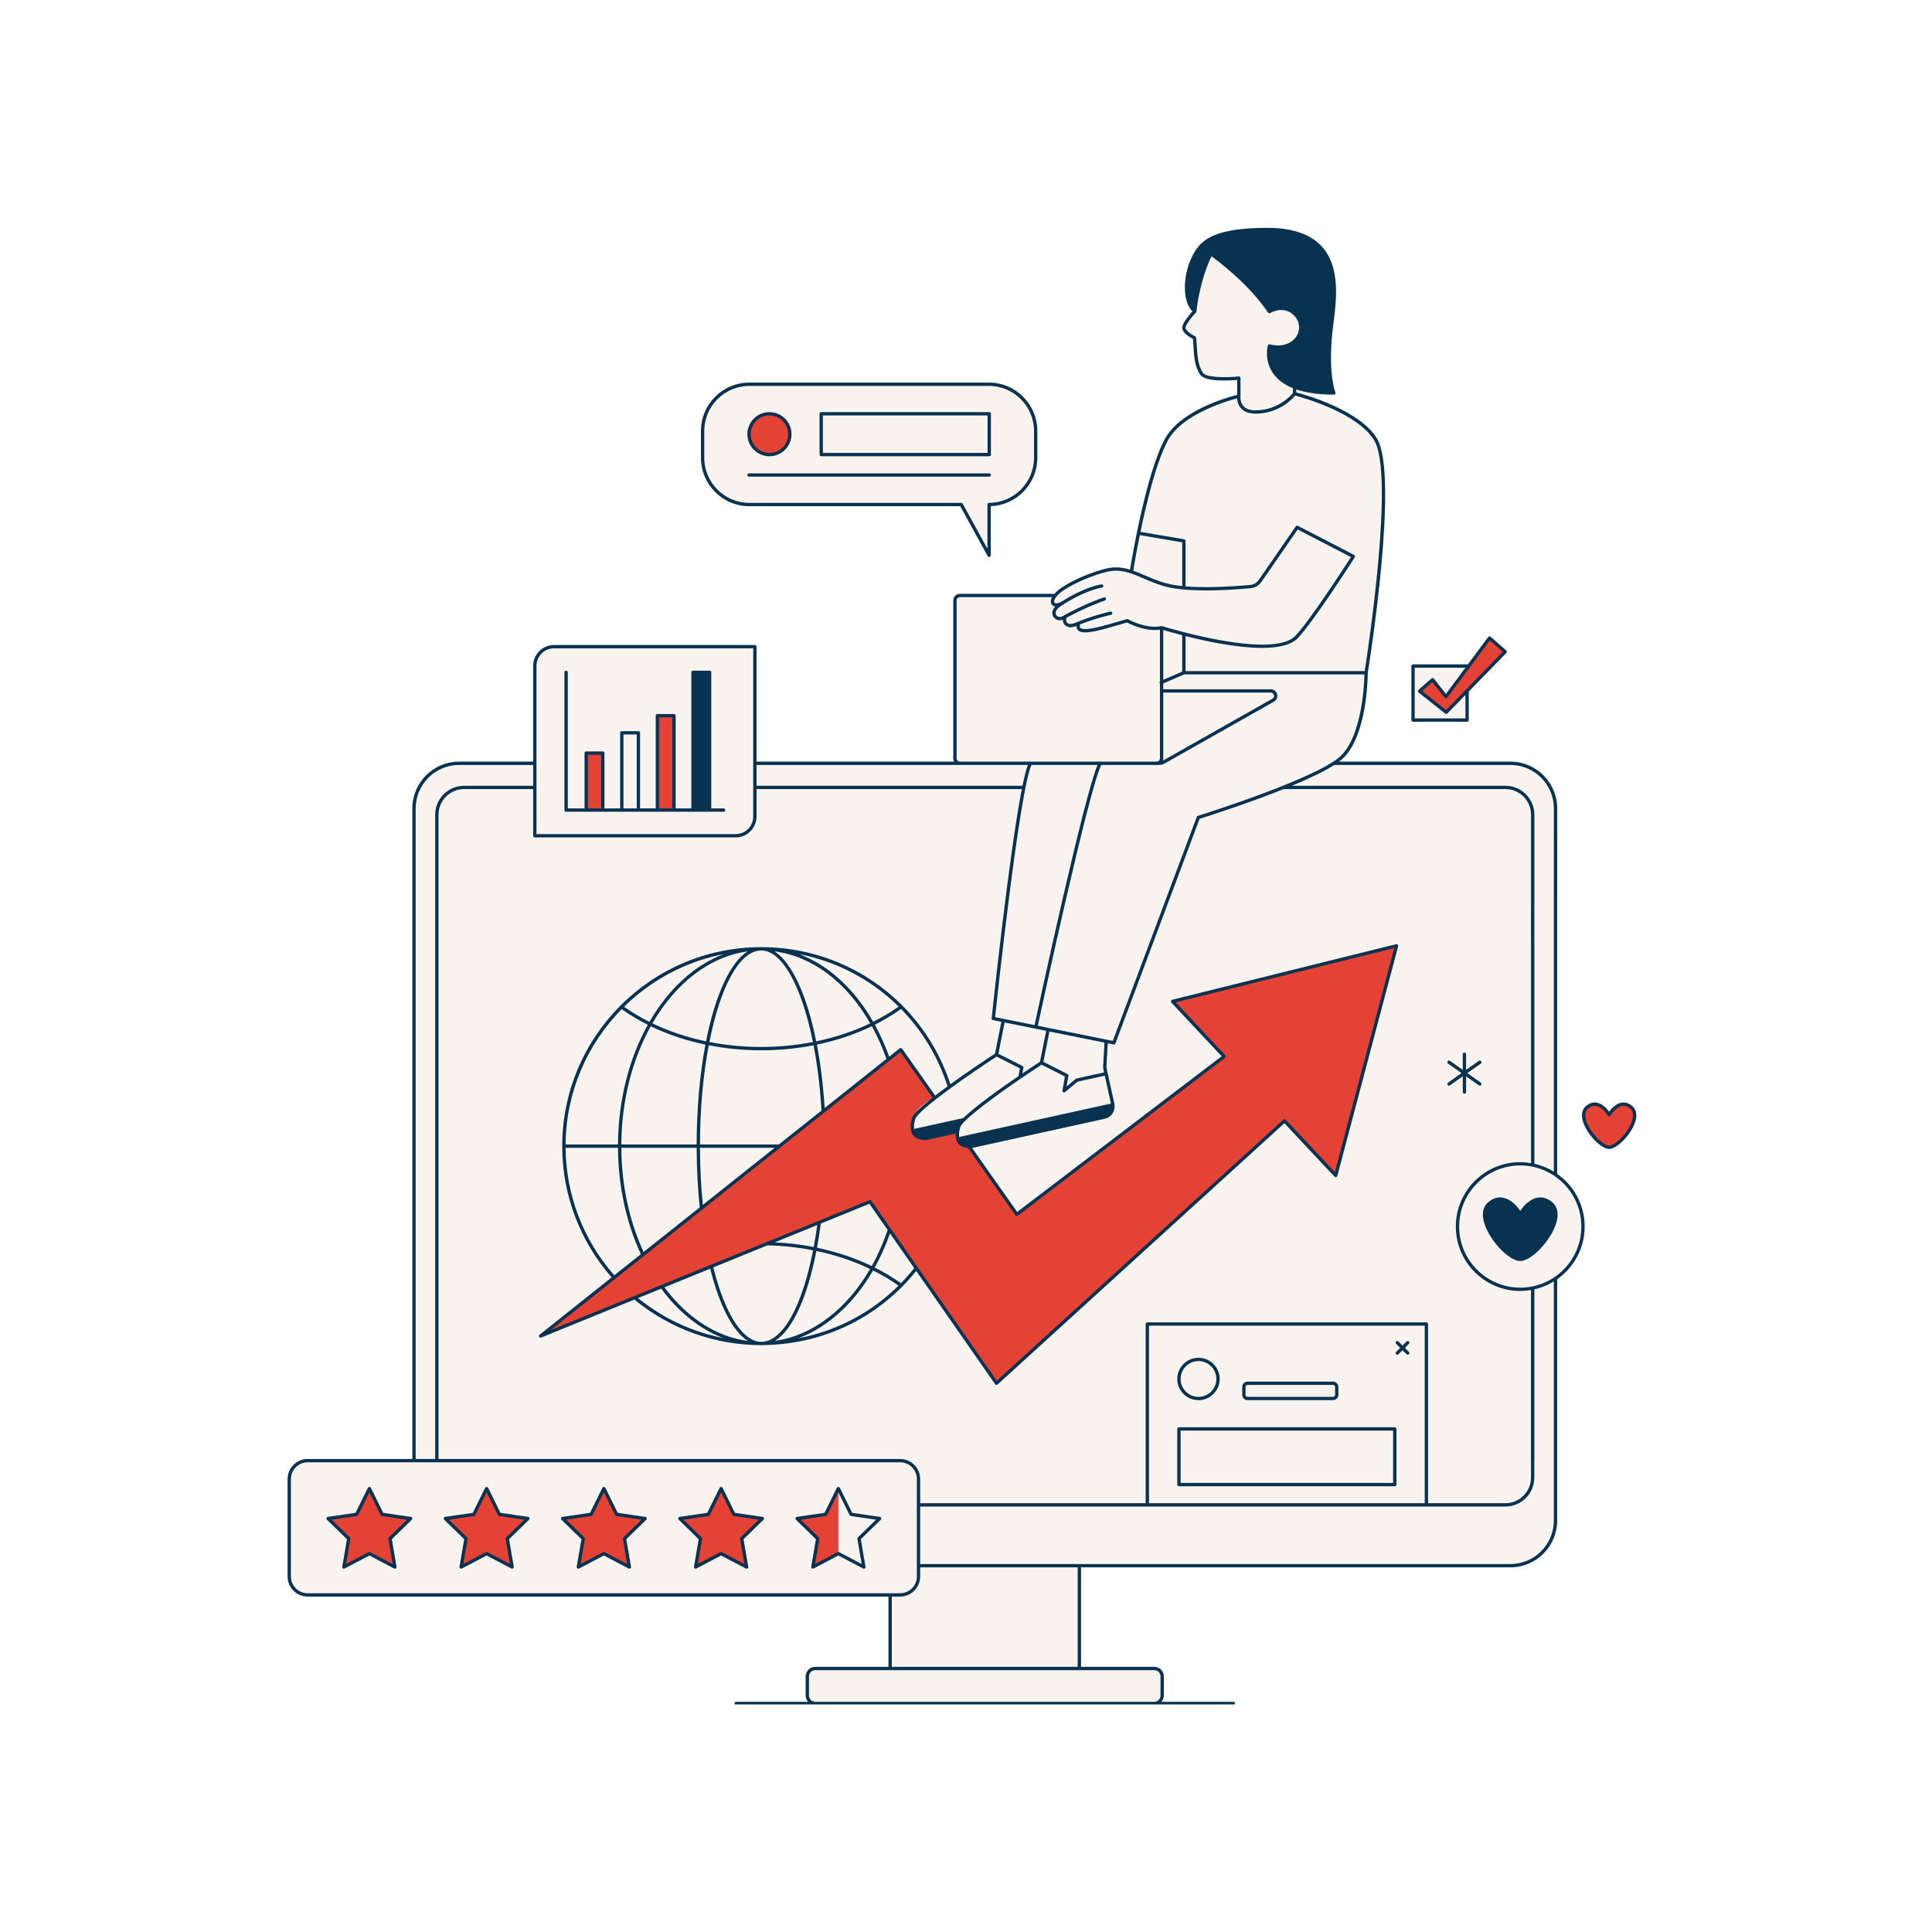
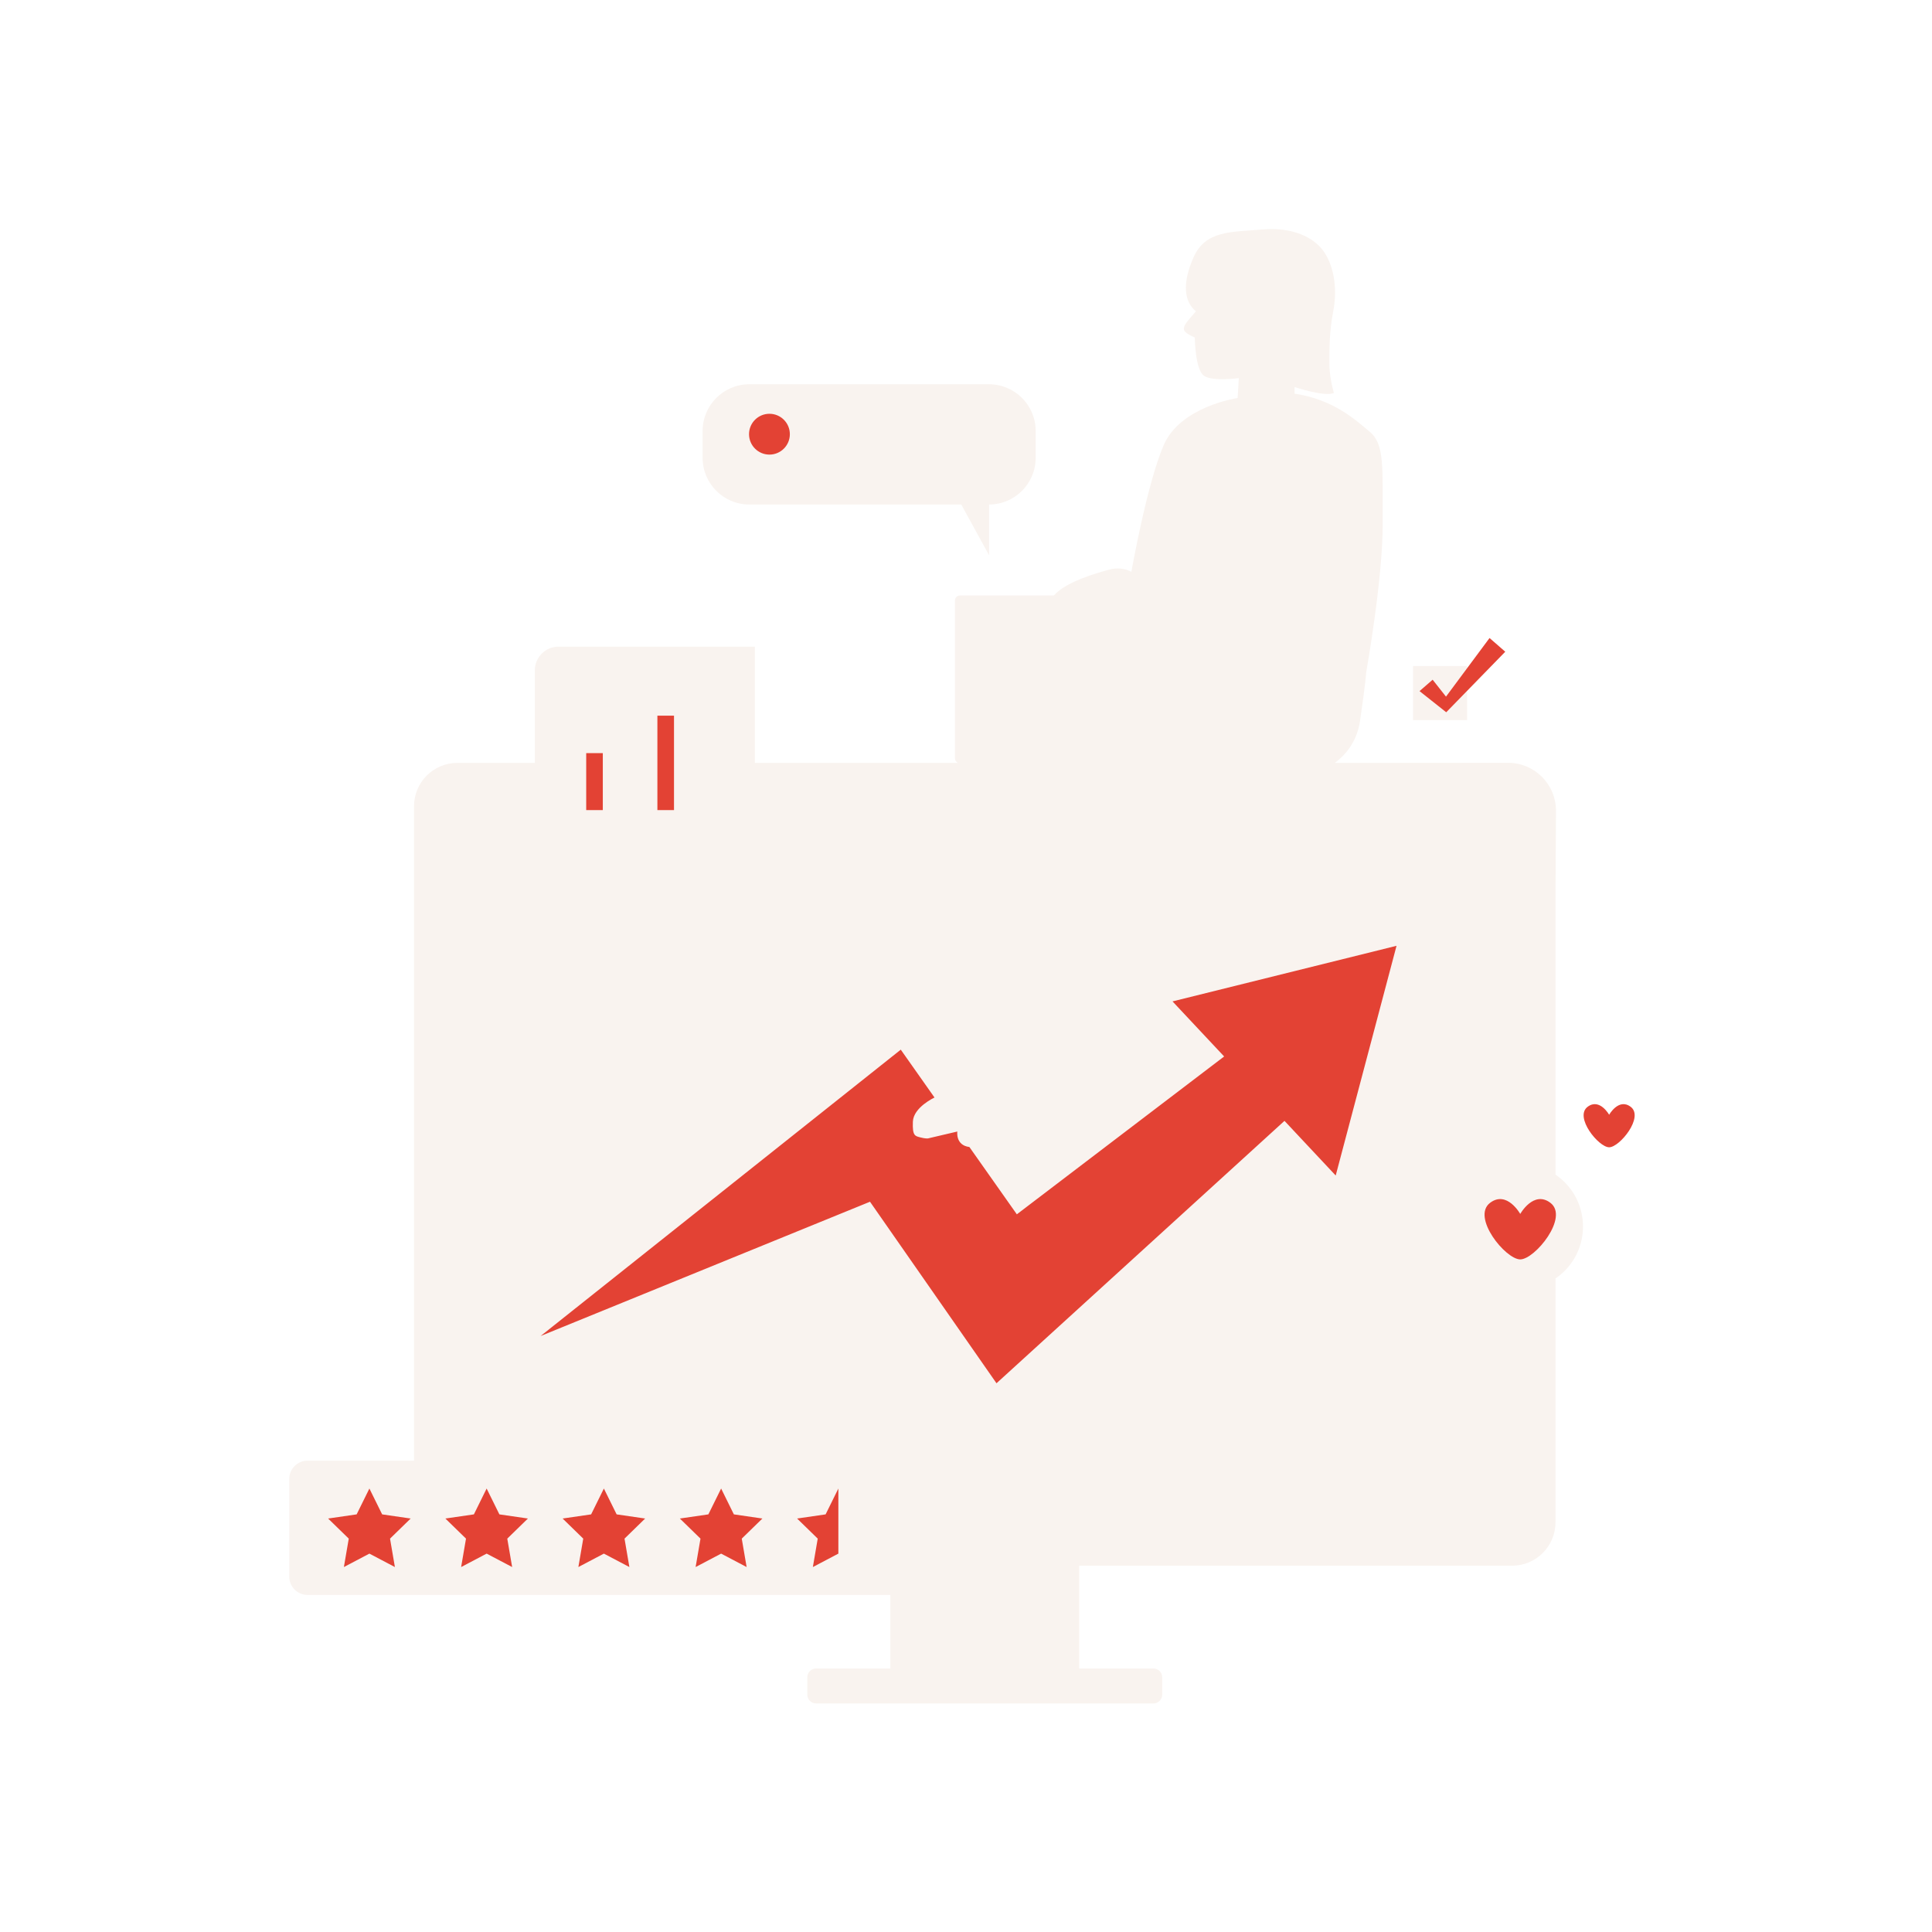
<svg xmlns="http://www.w3.org/2000/svg" width="1080" zoomAndPan="magnify" viewBox="0 0 810 810" height="1080" preserveAspectRatio="xMidYMid meet" version="1.0">
  <defs>
    <clipPath id="76c0bd0b07">
      <path d="M 121 96 L 664 96 L 664 714.602 L 121 714.602 Z M 121 96 " clip-rule="nonzero" />
    </clipPath>
    <clipPath id="23ded95338">
-       <path d="M 120.457 95.102 L 687 95.102 L 687 714.602 L 120.457 714.602 Z M 120.457 95.102 " clip-rule="nonzero" />
-     </clipPath>
+       </clipPath>
  </defs>
  <g clip-path="url(#76c0bd0b07)">
    <path fill="#f9f3ef" d="M 615.086 301.898 L 592.426 301.898 L 592.426 279.238 L 615.086 279.238 L 615.086 280.164 L 624.496 267.5 L 631.082 273.234 L 615.086 289.648 Z M 637.371 487.926 C 622.836 487.926 611.059 499.703 611.059 514.238 C 611.059 528.77 622.836 540.547 637.371 540.547 C 651.902 540.547 663.68 528.77 663.68 514.238 C 663.68 499.703 651.902 487.926 637.371 487.926 Z M 414.621 161.102 L 314.164 161.102 C 303.344 161.102 294.574 169.875 294.574 180.695 L 294.574 191.934 C 294.574 202.754 303.344 211.527 314.164 211.527 L 403.008 211.527 L 414.684 232.797 L 414.684 211.523 C 425.477 211.488 434.211 202.734 434.211 191.934 L 434.211 180.695 C 434.211 169.875 425.441 161.102 414.621 161.102 Z M 652.145 376.176 L 652.352 340.012 C 652.414 328.863 643.387 319.793 632.238 319.805 L 585.145 319.844 L 559.645 319.844 C 563.891 316.695 568.879 311.203 570.203 302.223 C 572.617 285.82 572.754 282.051 572.754 282.051 C 572.754 282.051 579.816 242.574 579.703 219.309 C 579.59 196.043 580.586 186.32 574.316 181.059 C 568.047 175.797 558.824 167.41 542.758 165.051 L 542.758 162.266 C 542.758 162.266 555.285 166.488 559.238 164.754 C 558.41 161.91 557.324 156.973 557.348 152.031 C 557.367 147.094 557.266 139.219 558.961 130.508 C 560.66 121.797 559.527 112.32 555.312 105.898 C 551.094 99.48 541.898 95.086 529.109 96.219 C 516.316 97.352 505.445 96.496 500.398 107.883 C 495.355 119.27 496.676 126.688 501.402 130.508 C 497.004 135.57 496.562 136.09 496.344 137.848 C 496.125 139.605 500.922 141.477 500.922 141.477 C 500.922 141.477 501.047 155.07 504.801 157.562 C 508.551 160.055 519.383 158.52 519.383 158.52 L 518.883 166.871 C 518.883 166.871 494.977 170.32 487.91 186.57 C 480.844 202.82 474.332 239.734 474.332 239.734 C 474.332 239.734 470.453 237.336 465.004 238.828 C 459.555 240.32 446.77 243.938 441.875 249.656 L 402.449 249.656 C 401.301 249.656 400.371 250.586 400.371 251.734 L 400.371 317.938 C 400.371 318.793 400.887 319.523 401.625 319.844 L 316.484 319.844 L 316.484 271.113 L 234.18 271.113 C 228.68 271.113 224.227 275.57 224.227 281.066 L 224.227 319.844 L 191.77 319.844 C 181.723 319.844 173.578 327.988 173.578 338.035 L 173.578 612.383 L 128.957 612.383 C 124.711 612.383 121.27 615.824 121.27 620.07 L 121.27 660.992 C 121.27 665.238 124.711 668.68 128.957 668.68 L 373.285 668.68 L 373.285 699.523 L 342.156 699.523 C 340.121 699.523 338.469 701.172 338.469 703.207 L 338.469 710.496 C 338.469 712.531 340.121 714.18 342.156 714.18 L 483.566 714.18 C 485.602 714.18 487.254 712.531 487.254 710.496 L 487.254 703.207 C 487.254 701.172 485.602 699.523 483.566 699.523 L 452.438 699.523 L 452.438 656.426 L 633.953 656.426 C 644 656.426 652.148 648.281 652.148 638.234 L 652.148 376.176 Z M 652.145 376.176 " fill-opacity="1" fill-rule="nonzero" />
  </g>
  <path fill="#e34234" d="M 637.367 528.008 C 631.211 528.008 616.762 510.262 624.762 504.262 C 631.801 498.984 637.367 508.949 637.367 508.949 C 637.367 508.949 642.938 498.984 649.977 504.262 C 657.977 510.262 643.527 528.008 637.367 528.008 Z M 683.656 464.023 C 678.625 460.246 674.641 467.375 674.641 467.375 C 674.641 467.375 670.66 460.246 665.625 464.023 C 659.902 468.312 670.238 481.004 674.641 481.004 C 679.047 481.004 689.379 468.312 683.656 464.023 Z M 252.73 315.738 L 245.77 315.738 L 245.77 339.633 L 252.73 339.633 Z M 282.578 300.055 L 275.617 300.055 L 275.617 339.633 L 282.578 339.633 Z M 401.363 474.398 L 389.082 477.281 C 389.082 477.281 388.055 477.449 385.859 476.859 C 383.66 476.273 382.484 476.273 382.73 470.246 C 382.973 464.219 391.801 460.145 391.801 460.145 L 377.652 440.07 L 226.668 560.121 L 364.75 503.832 L 417.785 579.941 L 538.527 469.926 L 560 492.84 L 585.504 396.531 L 491.586 419.84 L 513.227 442.93 L 426.316 509.109 L 406.422 480.891 C 400.516 480.16 401.363 474.398 401.363 474.398 Z M 154.871 624.074 L 160.219 634.91 L 172.172 636.648 L 163.52 645.078 L 165.562 656.988 L 154.871 651.363 L 144.176 656.988 L 146.219 645.078 L 137.566 636.648 L 149.523 634.91 Z M 204.023 624.074 L 209.371 634.91 L 221.328 636.648 L 212.676 645.078 L 214.719 656.988 L 204.023 651.363 L 193.332 656.988 L 195.375 645.078 L 186.723 636.648 L 198.68 634.91 Z M 253.18 624.074 L 258.527 634.91 L 270.48 636.648 L 261.832 645.078 L 263.871 656.988 L 253.18 651.363 L 242.484 656.988 L 244.527 645.078 L 235.879 636.648 L 247.832 634.91 Z M 302.336 624.074 L 307.68 634.91 L 319.637 636.648 L 310.984 645.078 L 313.027 656.988 L 302.336 651.363 L 291.641 656.988 L 293.684 645.078 L 285.031 636.648 L 296.988 634.91 Z M 351.488 624.074 L 351.488 651.363 L 340.797 656.988 L 342.836 645.078 L 334.188 636.648 L 346.141 634.91 Z M 624.496 267.5 L 606.238 292.07 L 600.641 284.973 L 595.148 289.75 L 606.34 298.621 L 631.082 273.234 Z M 331.148 182.035 C 331.148 186.762 327.316 190.594 322.59 190.594 C 317.867 190.594 314.035 186.762 314.035 182.035 C 314.035 177.309 317.867 173.48 322.59 173.48 C 327.316 173.48 331.148 177.309 331.148 182.035 Z M 331.148 182.035 " fill-opacity="1" fill-rule="nonzero" />
  <g clip-path="url(#23ded95338)">
    <path fill="#093251" d="M 652.844 492.133 L 652.844 376.176 L 652.863 338.926 C 652.863 328.113 644.066 319.316 633.254 319.316 L 561.414 319.316 C 561.988 318.879 562.527 318.449 562.969 318.031 C 573.23 308.359 573.449 283.621 573.449 282.102 C 574.098 278.09 586.672 198.988 577.254 183.766 C 569.883 171.848 547.301 165.516 543.453 164.512 L 543.453 163.273 C 547.68 164.723 552.953 165.453 559.238 165.453 C 559.473 165.453 559.691 165.332 559.82 165.137 C 559.949 164.938 559.969 164.688 559.875 164.473 C 559.844 164.402 556.805 157.238 558.582 139.473 C 558.703 138.234 558.883 136.852 559.078 135.355 C 560.262 126.148 562.055 112.234 554.375 103.555 C 549.656 98.223 541.898 95.52 531.305 95.52 C 531.184 95.52 531.059 95.52 530.934 95.52 C 515.652 95.613 506.898 97.984 502.543 103.219 C 498.574 107.98 496.238 115.996 496.859 122.707 C 497.176 126.141 498.238 128.832 499.938 130.551 C 498.762 131.855 495.977 135.117 495.672 137.062 C 495.309 139.375 498.809 141.418 500.148 142.109 C 500.23 143.043 500.289 144 500.348 144.969 C 500.609 149.242 500.879 153.66 503.137 157.047 C 505.246 160.211 515.559 159.562 518.688 159.289 L 518.691 165.551 C 515.098 166.449 495.129 171.914 488.535 183.793 C 480.672 197.965 474.738 232.902 473.773 238.812 C 470.688 237.871 467.547 237.488 463.875 238.348 C 458.656 239.57 450.555 242.695 445.172 246.301 C 443.793 247.223 442.793 248.129 442.059 248.996 C 441.996 248.977 441.938 248.957 441.875 248.957 L 402.449 248.957 C 400.918 248.957 399.672 250.203 399.672 251.734 L 399.672 317.938 C 399.672 318.441 399.816 318.91 400.055 319.316 L 317.184 319.316 L 317.184 271.113 C 317.184 270.727 316.871 270.414 316.484 270.414 L 232.289 270.414 C 227.457 270.414 223.527 274.348 223.527 279.18 L 223.527 319.316 L 192.484 319.316 C 181.676 319.316 172.879 328.113 172.879 338.926 L 172.879 611.684 L 128.992 611.684 C 124.352 611.684 120.574 615.461 120.574 620.105 L 120.574 660.957 C 120.574 665.602 124.352 669.379 128.992 669.379 L 372.496 669.379 L 372.496 698.824 L 341.797 698.824 C 339.578 698.824 337.773 700.629 337.773 702.852 L 337.773 710.855 C 337.773 711.863 338.16 712.777 338.773 713.484 L 308.641 713.484 C 308.254 713.484 307.941 713.797 307.941 714.184 C 307.941 714.566 308.254 714.879 308.641 714.879 L 517.082 714.879 C 517.469 714.879 517.781 714.566 517.781 714.184 C 517.781 713.797 517.469 713.484 517.082 713.484 L 486.949 713.484 C 487.562 712.777 487.949 711.863 487.949 710.855 L 487.949 702.852 C 487.949 700.629 486.145 698.824 483.926 698.824 L 453.227 698.824 L 453.227 657.125 L 633.234 657.125 C 644.047 657.125 652.844 648.328 652.844 637.516 L 652.844 536.418 C 652.844 536.395 652.832 536.375 652.832 536.348 C 659.801 531.461 664.379 523.379 664.379 514.238 C 664.379 505.102 659.809 497.023 652.844 492.133 Z M 559.461 320.715 L 633.254 320.715 C 643.297 320.715 651.469 328.883 651.469 338.926 L 651.449 376.176 L 651.449 491.23 C 648.961 489.703 646.219 488.559 643.289 487.902 L 643.289 341.562 C 643.289 334.875 637.848 329.434 631.156 329.434 L 541.617 329.434 C 548.648 326.512 555.105 323.48 559.422 320.707 C 559.434 320.707 559.445 320.715 559.461 320.715 Z M 641.895 541.652 C 641.891 541.684 641.875 541.711 641.875 541.746 L 641.875 619.488 C 641.875 625.406 637.059 630.223 631.141 630.223 L 598.715 630.223 L 598.715 555.094 C 598.715 554.711 598.402 554.398 598.016 554.398 L 481.02 554.398 C 480.633 554.398 480.324 554.711 480.324 555.094 L 480.324 630.223 L 385.785 630.223 L 385.785 620.105 C 385.785 615.461 382.008 611.684 377.363 611.684 L 183.848 611.684 L 183.848 341.562 C 183.848 335.645 188.664 330.828 194.582 330.828 L 223.527 330.828 L 223.527 350.395 C 223.527 350.781 223.84 351.094 224.227 351.094 L 308.422 351.094 C 313.254 351.094 317.184 347.164 317.184 342.332 L 317.184 330.828 L 428.402 330.828 C 423.031 358.199 416.098 423.602 415.746 426.922 C 415.707 427.281 415.949 427.609 416.305 427.68 L 419.824 428.391 L 417.16 441.746 C 414.934 443.195 406.477 448.754 398.449 454.57 C 387.207 420.152 355.469 397.09 319.148 397.09 C 273.141 397.09 235.711 434.52 235.711 480.527 C 235.711 500.824 243.074 520.328 256.445 535.551 L 226.23 559.574 C 225.961 559.789 225.887 560.172 226.062 560.473 C 226.238 560.773 226.609 560.898 226.93 560.766 L 266.004 544.84 C 280.906 557.168 299.762 563.961 319.148 563.961 C 319.914 563.961 320.68 563.938 321.445 563.898 C 346.066 563.238 368.75 552.027 384.117 532.848 L 417.215 580.34 C 417.328 580.504 417.508 580.609 417.707 580.633 C 417.734 580.637 417.758 580.637 417.785 580.637 C 417.957 580.637 418.125 580.574 418.254 580.453 L 538.488 470.906 L 559.492 493.316 C 559.664 493.504 559.926 493.578 560.172 493.516 C 560.418 493.453 560.609 493.262 560.676 493.02 L 586.18 396.711 C 586.242 396.473 586.176 396.219 586.004 396.043 C 585.832 395.867 585.578 395.797 585.34 395.855 L 491.418 419.16 C 491.18 419.223 490.988 419.406 490.918 419.641 C 490.848 419.879 490.906 420.137 491.078 420.316 L 512.191 442.844 L 426.469 508.117 L 407.547 481.273 C 407.629 481.258 407.723 481.262 407.805 481.246 L 463.184 469.051 C 464.566 468.746 465.746 467.922 466.508 466.73 C 467.16 465.711 467.41 464.527 467.289 463.344 C 467.309 463.254 467.309 463.156 467.289 463.059 C 467.277 463.023 467.258 462.992 467.242 462.957 C 467.23 462.887 467.234 462.812 467.215 462.742 L 464.41 450 C 464.41 450 464.41 450 464.41 449.996 L 463.875 447.555 L 464.418 437.391 L 466.855 437.883 C 466.902 437.895 466.949 437.898 466.996 437.898 C 467.281 437.898 467.543 437.723 467.648 437.445 L 502.926 343.301 C 505.707 342.426 522.723 337.023 538.223 330.82 C 538.238 330.82 538.254 330.828 538.27 330.828 L 631.156 330.828 C 637.078 330.828 641.895 335.645 641.895 341.562 L 641.895 379.816 C 641.891 379.852 641.875 379.879 641.875 379.914 L 641.875 395.34 C 641.875 395.371 641.891 395.402 641.895 395.434 L 641.895 487.637 C 640.418 487.387 638.914 487.227 637.367 487.227 C 622.477 487.227 610.359 499.344 610.359 514.238 C 610.359 529.129 622.477 541.246 637.367 541.246 C 638.914 541.246 640.418 541.086 641.895 540.836 Z M 597.32 630.223 L 481.719 630.223 L 481.719 555.793 L 597.32 555.793 Z M 460.16 320.715 C 454.379 334.094 435.734 420.484 433.738 429.773 L 417.199 426.438 C 418.09 418.109 427.484 331.098 432.461 320.715 Z M 513.738 442.453 L 492.91 420.23 L 584.531 397.496 L 559.648 491.445 L 539.035 469.449 C 538.777 469.168 538.34 469.152 538.059 469.41 L 417.902 578.891 L 365.32 503.434 C 365.137 503.168 364.785 503.062 364.488 503.188 L 321.32 520.781 C 321.316 520.781 321.316 520.785 321.312 520.785 L 230.914 557.637 L 377.508 441.074 L 390.988 460.195 C 386.379 463.848 382.879 467.078 382.375 468.801 C 381.543 471.637 381.75 473.023 382.113 474.543 C 382.633 476.711 385.238 477.984 387.633 477.984 C 388.078 477.984 388.52 477.941 388.938 477.848 L 400.68 475.262 C 400.637 476.289 400.785 477.098 400.984 477.941 C 401.461 479.922 403.68 481.145 405.887 481.34 L 425.746 509.512 C 425.855 509.668 426.023 509.77 426.207 509.801 C 426.395 509.828 426.586 509.781 426.738 509.664 L 513.648 443.484 C 513.805 443.367 513.906 443.188 513.922 442.988 C 513.938 442.793 513.871 442.598 513.738 442.453 Z M 297.754 531.898 C 301.727 547.695 307.293 558.242 313.555 562.191 C 300.418 560.461 288.184 552.633 278.559 539.723 Z M 277.219 540.266 C 284.59 550.254 293.496 557.289 303.188 560.977 C 290.164 558.387 277.875 552.668 267.484 544.234 Z M 299.055 531.367 L 321.711 522.129 C 328.262 522.273 334.695 522.973 340.891 524.184 C 336.277 547.852 328.125 562.566 319.148 562.566 C 311.434 562.566 303.945 550.91 299.055 531.367 Z M 342.523 523.105 C 343.121 519.891 343.656 516.52 344.125 512.992 L 364.496 504.691 L 372.16 515.688 C 370.316 521.113 368.066 526.172 365.48 530.805 C 358.406 527.398 350.672 524.812 342.523 523.105 Z M 364.789 532.023 C 354.984 548.93 340.613 559.945 324.957 562.148 C 332.273 557.504 338.453 544.105 342.266 524.477 C 350.258 526.152 357.848 528.688 364.789 532.023 Z M 341.156 522.816 C 335.863 521.777 330.402 521.121 324.844 520.852 L 342.633 513.602 C 342.195 516.797 341.703 519.875 341.156 522.816 Z M 366.039 532.641 C 369.809 534.527 373.383 536.645 376.715 538.996 C 365.176 550.43 350.613 558.055 334.703 561.078 C 347.02 556.461 358.035 546.473 366.039 532.641 Z M 377.719 537.992 C 374.297 535.562 370.617 533.375 366.734 531.43 C 369.191 527.012 371.344 522.219 373.141 517.098 L 383.289 531.66 C 381.531 533.879 379.672 535.992 377.719 537.992 Z M 398.559 456.227 C 404.801 451.672 411.953 446.805 417.828 442.973 L 427.602 447.926 L 427.031 451.152 C 419.23 456.477 408.738 463.941 403.871 468.758 L 383.672 473.207 C 383.523 473.238 383.402 473.328 383.309 473.434 C 383.117 472.355 383.121 471.215 383.711 469.191 C 384.301 467.18 390.691 461.969 398.527 456.25 C 398.535 456.242 398.547 456.238 398.559 456.227 Z M 392.086 459.336 L 378.219 439.668 C 378.109 439.512 377.941 439.406 377.75 439.379 C 377.555 439.352 377.367 439.402 377.215 439.523 L 372.812 443.023 C 371.078 438.234 369.051 433.75 366.77 429.609 C 370.652 427.656 374.34 425.461 377.773 423.016 C 386.5 431.926 393.258 442.922 397.27 455.43 C 395.477 456.742 393.727 458.059 392.086 459.336 Z M 269.828 524.91 C 263.812 511.871 260.59 496.805 260.496 481.223 L 292.074 481.223 C 292.094 489.758 292.527 498.152 293.359 506.199 Z M 295.746 437.953 C 293.438 450.164 292.109 464.434 292.07 479.828 L 260.492 479.828 C 260.602 461.172 265.191 443.988 272.828 430.266 C 279.895 433.676 287.613 436.254 295.746 437.953 Z M 273.512 429.047 C 283.152 412.371 297.355 401.059 313.445 398.879 C 306.012 403.605 299.789 417.441 296.008 436.582 C 288.027 434.914 280.449 432.387 273.512 429.047 Z M 294.668 505.16 C 293.898 497.434 293.492 489.395 293.469 481.223 L 324.77 481.223 Z M 326.527 479.828 L 293.465 479.828 C 293.504 464.629 294.844 450.402 297.145 438.23 C 304.23 439.613 311.609 440.348 319.148 440.348 C 326.664 440.348 334.023 439.621 341.086 438.242 C 342.68 446.523 343.832 455.75 344.406 465.613 Z M 345.734 464.555 C 345.137 454.953 344.023 446.004 342.48 437.965 C 350.66 436.262 358.422 433.672 365.527 430.238 C 367.852 434.457 369.91 439.035 371.66 443.938 Z M 342.207 436.598 C 338.348 417.344 332.035 403.543 324.695 398.855 C 340.625 400.926 354.988 411.836 364.84 429.023 C 357.863 432.387 350.238 434.926 342.207 436.598 Z M 366.09 428.391 C 358.152 414.52 347.316 404.637 335.062 400.027 C 351.023 403.137 365.465 410.863 376.77 422.016 C 373.43 424.375 369.855 426.5 366.09 428.391 Z M 340.816 436.875 C 333.84 438.234 326.574 438.949 319.148 438.949 C 311.699 438.949 304.41 438.227 297.418 436.863 C 301.969 413.828 310.004 398.484 319.148 398.484 C 328.012 398.484 336.172 413.785 340.816 436.875 Z M 272.281 428.426 C 268.527 426.547 264.965 424.438 261.633 422.094 C 272.887 411.016 287.309 403.16 303.406 400.02 C 290.969 404.715 280.129 414.832 272.281 428.426 Z M 260.633 423.098 C 264.059 425.523 267.727 427.703 271.594 429.641 C 263.855 443.562 259.207 460.953 259.094 479.828 L 237.125 479.828 C 237.309 457.762 246.246 437.754 260.633 423.098 Z M 259.09 481.223 C 259.184 497.133 262.5 512.52 268.691 525.812 L 257.539 534.684 C 244.516 519.879 237.289 500.953 237.121 481.223 Z M 402.543 476.602 C 402.391 476.637 402.273 476.723 402.18 476.828 C 401.988 475.754 401.988 474.609 402.582 472.59 C 402.762 471.984 403.469 471.086 404.578 469.977 C 404.602 469.957 404.621 469.93 404.645 469.91 C 410.215 464.359 425.695 453.543 436.699 446.371 L 446.469 451.324 L 445.438 457.188 C 445.387 457.477 445.52 457.766 445.777 457.914 C 445.883 457.977 446.004 458.008 446.125 458.008 C 446.285 458.008 446.445 457.953 446.57 457.844 L 451.777 453.492 L 463.199 450.98 L 465.773 462.68 Z M 463.035 437.164 L 462.477 447.574 C 462.473 447.637 462.477 447.699 462.488 447.762 L 462.898 449.617 L 451.309 452.168 C 451.203 452.191 451.098 452.242 451.012 452.312 L 447.145 455.551 L 447.934 451.055 C 447.988 450.754 447.836 450.449 447.562 450.312 L 437.441 445.184 L 439.98 432.461 L 463.047 437.113 C 463.043 437.133 463.035 437.145 463.035 437.164 Z M 436.027 445.141 C 434.895 445.883 432.133 447.691 428.641 450.059 L 429.066 447.66 C 429.117 447.355 428.969 447.055 428.691 446.914 L 418.574 441.785 L 421.191 428.664 L 434.129 431.277 C 434.133 431.277 434.133 431.277 434.137 431.277 L 438.613 432.184 Z M 562.016 317.016 C 551.984 326.469 502.68 341.914 502.184 342.07 C 501.98 342.133 501.812 342.289 501.738 342.492 L 466.551 436.398 L 435.109 430.051 C 436.996 421.273 456.473 331.168 461.695 320.715 L 484.922 320.715 C 486.594 320.715 487.352 320.617 487.82 320.352 L 534.117 294.168 C 535.234 293.539 535.762 292.285 535.438 291.047 C 535.109 289.809 534.031 288.977 532.75 288.977 L 487.699 288.977 L 487.699 286.539 L 496.488 282.75 L 572.043 282.75 C 571.949 286.91 571.012 308.531 562.016 317.016 Z M 495.648 266.328 L 495.648 281.59 L 487.699 285.02 L 487.699 264.113 C 489.109 264.539 491.949 265.367 495.648 266.328 Z M 487.699 290.371 L 532.75 290.371 C 533.535 290.371 533.957 290.902 534.086 291.402 C 534.219 291.898 534.113 292.566 533.43 292.953 L 487.508 318.93 C 487.625 318.617 487.699 318.285 487.699 317.938 Z M 504.297 156.273 C 502.246 153.199 501.988 148.973 501.738 144.883 C 501.672 143.766 501.605 142.664 501.504 141.594 C 501.48 141.352 501.328 141.137 501.109 141.031 C 499.316 140.168 496.871 138.43 497.051 137.277 C 497.305 135.664 500.297 132.188 501.43 130.988 C 501.449 130.969 501.453 130.945 501.469 130.926 C 501.504 130.879 501.535 130.836 501.555 130.785 C 501.57 130.746 501.582 130.711 501.59 130.672 C 501.598 130.641 501.613 130.617 501.617 130.582 C 502.816 119.504 506.484 110.086 507.949 107.488 C 510.805 109.539 523.527 119.023 531.629 131.039 C 531.836 131.352 532.25 131.441 532.574 131.246 C 532.82 131.094 538.75 127.566 543.105 132.914 C 545.012 135.254 545.184 138.426 543.535 140.992 C 541.867 143.59 538.059 145.836 532.383 144.367 C 532 144.266 531.633 144.488 531.535 144.859 C 531.461 145.121 529.82 151.387 534.125 157.023 C 535.984 159.457 538.637 161.371 542.062 162.754 C 542.059 162.77 542.059 162.789 542.059 162.805 L 542.059 164.809 C 541.137 165.922 535.648 172.031 526.422 172.031 C 524.09 172.031 522.371 171.422 521.301 170.223 C 519.812 168.543 520.074 166.211 520.082 166.102 L 520.082 158.52 C 520.082 158.324 519.996 158.133 519.852 158 C 519.723 157.887 519.555 157.82 519.383 157.82 C 519.359 157.82 519.336 157.824 519.309 157.828 C 514.262 158.355 505.719 158.402 504.297 156.273 Z M 489.758 184.469 C 495.801 173.578 514.445 168.117 518.672 167.004 C 518.719 168.047 519.008 169.73 520.246 171.137 C 521.59 172.656 523.668 173.43 526.422 173.43 C 536.043 173.43 541.707 167.41 543.02 165.84 C 546.371 166.727 569.008 173.082 576.07 184.5 C 584.844 198.684 573.324 273.914 572.156 281.352 L 497.043 281.352 L 497.043 266.688 C 505.863 268.918 518.727 271.637 529.086 271.637 C 535.613 271.637 541.152 270.555 544.047 267.594 C 550.41 261.082 567.285 234.781 568 233.664 C 568.109 233.5 568.141 233.297 568.09 233.109 C 568.035 232.918 567.91 232.758 567.734 232.668 L 544.152 220.469 C 543.84 220.309 543.457 220.402 543.258 220.691 L 527.75 243.125 C 526.91 244.34 525.594 245.109 524.145 245.238 C 513.426 246.199 503.965 246.395 497.043 245.84 L 497.043 226.789 C 497.043 226.449 496.797 226.156 496.461 226.098 L 478.152 222.984 C 480.816 210.09 484.965 193.109 489.758 184.469 Z M 477.871 224.355 L 495.648 227.379 L 495.648 245.711 C 493.848 245.531 492.234 245.297 490.859 245.004 C 486.672 244.113 483.27 242.648 479.98 241.23 C 478.309 240.508 476.711 239.82 475.117 239.254 C 475.41 237.457 476.383 231.676 477.871 224.355 Z M 445.945 247.457 C 451.191 243.949 459.098 240.902 464.195 239.707 C 469.848 238.379 474.289 240.293 479.43 242.512 C 482.621 243.891 486.246 245.449 490.566 246.371 C 492.199 246.719 494.145 246.984 496.344 247.176 C 503.414 247.797 513.184 247.621 524.27 246.629 C 526.137 246.461 527.82 245.477 528.895 243.918 L 544.055 221.992 L 566.41 233.555 C 563.727 237.719 548.766 260.766 543.051 266.617 C 533.348 276.539 489.262 263.137 487.281 262.527 C 487.27 262.52 487.25 262.516 487.234 262.512 C 487.227 262.508 487.191 262.496 487.188 262.496 C 487.176 262.492 487.164 262.496 487.152 262.496 C 487.102 262.484 487.055 262.465 487 262.465 C 486.965 262.465 486.938 262.48 486.902 262.484 C 486.879 262.484 486.852 262.477 486.828 262.48 C 480.535 263.867 473.027 259.668 472.953 259.629 C 472.797 259.539 472.609 259.516 472.434 259.559 C 471.441 259.812 470.094 260.211 468.566 260.664 C 464.66 261.828 459.312 263.414 455.832 263.703 C 454.332 263.828 453.258 263.633 452.883 263.172 C 452.672 262.91 452.648 262.492 452.812 261.934 C 452.824 261.891 452.82 261.848 452.824 261.805 C 459.07 259.285 465.719 257.773 465.789 257.758 C 466.168 257.672 466.402 257.301 466.316 256.922 C 466.234 256.547 465.855 256.312 465.484 256.395 C 465.406 256.414 457.688 258.168 450.98 261.062 C 449.105 261.871 447.719 261.742 447.176 260.711 C 446.805 260.016 446.98 259.156 447.371 258.902 C 447.391 258.891 447.402 258.871 447.422 258.855 C 456.172 254.109 463.152 251.801 463.227 251.777 C 463.594 251.66 463.793 251.266 463.676 250.898 C 463.555 250.531 463.16 250.332 462.793 250.453 C 462.715 250.477 454.836 253.074 445.293 258.434 C 444.352 258.961 443.238 258.535 442.793 257.805 C 442.145 256.742 442.941 255.297 444.871 254.027 C 455.027 247.328 461.902 246.387 461.973 246.379 C 462.355 246.332 462.625 245.98 462.578 245.602 C 462.527 245.215 462.152 244.949 461.801 244.996 C 461.516 245.031 454.988 245.922 445.082 252.234 C 445.055 252.246 445.023 252.246 444.996 252.262 C 443.445 253.117 442.34 253.09 442.059 252.621 C 441.609 251.887 442.539 249.738 445.945 247.457 Z M 401.066 317.938 L 401.066 251.734 C 401.066 250.973 401.688 250.352 402.449 250.352 L 441.09 250.352 C 440.441 251.566 440.418 252.617 440.863 253.348 C 441.145 253.805 441.66 254.176 442.402 254.293 C 440.945 255.898 440.949 257.461 441.602 258.531 C 442.199 259.516 443.281 260.066 444.383 260.066 C 444.785 260.066 445.188 259.965 445.578 259.812 C 445.566 260.332 445.68 260.875 445.941 261.363 C 446.188 261.828 446.988 262.984 448.844 262.984 C 449.52 262.984 450.344 262.82 451.324 262.422 C 451.289 263.059 451.438 263.605 451.801 264.051 C 452.512 264.926 453.867 265.27 455.945 265.094 C 459.57 264.797 465 263.18 468.961 262.004 C 470.34 261.594 471.566 261.23 472.516 260.977 C 473.879 261.707 480.305 264.902 486.305 263.984 L 486.305 285.707 C 486.137 285.902 486.078 286.18 486.188 286.43 C 486.215 286.488 486.266 286.52 486.305 286.566 L 486.305 317.938 C 486.305 318.699 485.684 319.316 484.922 319.316 L 402.449 319.316 C 401.688 319.316 401.066 318.699 401.066 317.938 Z M 402.449 320.715 L 430.945 320.715 C 430.25 322.484 429.484 325.504 428.684 329.434 L 317.184 329.434 L 317.184 320.715 Z M 224.922 279.18 C 224.922 275.117 228.23 271.812 232.289 271.812 L 315.789 271.812 L 315.789 342.332 C 315.789 346.395 312.484 349.699 308.422 349.699 L 224.922 349.699 Z M 174.273 338.926 C 174.273 328.883 182.445 320.715 192.484 320.715 L 223.527 320.715 L 223.527 329.434 L 194.582 329.434 C 187.895 329.434 182.453 334.875 182.453 341.562 L 182.453 611.684 L 174.273 611.684 Z M 121.969 660.957 L 121.969 620.105 C 121.969 616.23 125.121 613.078 128.992 613.078 L 377.363 613.078 C 381.238 613.078 384.391 616.23 384.391 620.105 L 384.391 660.957 C 384.391 664.828 381.238 667.98 377.363 667.98 L 128.992 667.98 C 125.121 667.98 121.969 664.828 121.969 660.957 Z M 486.555 702.852 L 486.555 710.855 C 486.555 712.305 485.375 713.484 483.926 713.484 L 341.797 713.484 C 340.348 713.484 339.168 712.305 339.168 710.855 L 339.168 702.852 C 339.168 701.402 340.348 700.219 341.797 700.219 L 483.926 700.219 C 485.375 700.219 486.555 701.402 486.555 702.852 Z M 451.828 698.824 L 373.895 698.824 L 373.895 669.379 L 377.363 669.379 C 382.008 669.379 385.785 665.602 385.785 660.957 L 385.785 657.125 L 451.828 657.125 Z M 651.449 637.516 C 651.449 647.559 643.277 655.73 633.238 655.73 L 385.785 655.73 L 385.785 631.621 L 631.141 631.621 C 637.828 631.621 643.27 626.18 643.27 619.488 L 643.27 612.477 C 643.273 612.445 643.289 612.414 643.289 612.383 L 643.289 540.57 C 646.219 539.914 648.961 538.77 651.449 537.242 Z M 637.367 539.852 C 623.246 539.852 611.754 528.359 611.754 514.238 C 611.754 500.113 623.246 488.621 637.367 488.621 C 651.492 488.621 662.984 500.113 662.984 514.238 C 662.984 528.359 651.492 539.852 637.367 539.852 Z M 314.164 212.227 L 402.594 212.227 L 414.074 233.133 C 414.199 233.359 414.434 233.496 414.684 233.496 C 414.742 233.496 414.801 233.488 414.859 233.473 C 415.168 233.395 415.383 233.117 415.383 232.797 L 415.383 212.207 C 426.211 211.805 434.91 202.852 434.91 191.934 L 434.91 180.695 C 434.91 169.508 425.809 160.402 414.621 160.402 L 314.164 160.402 C 302.977 160.402 293.875 169.508 293.875 180.695 L 293.875 191.934 C 293.875 203.121 302.977 212.227 314.164 212.227 Z M 295.27 180.695 C 295.27 170.277 303.746 161.801 314.164 161.801 L 414.621 161.801 C 425.039 161.801 433.512 170.277 433.512 180.695 L 433.512 191.934 C 433.512 202.316 425.066 210.793 414.684 210.824 C 414.297 210.828 413.988 211.141 413.988 211.523 L 413.988 230.078 L 403.617 211.191 C 403.496 210.969 403.262 210.828 403.008 210.828 L 314.164 210.828 C 303.746 210.828 295.27 202.355 295.27 191.934 Z M 237.344 340.328 L 303.367 340.328 C 303.754 340.328 304.066 340.016 304.066 339.633 C 304.066 339.246 303.754 338.934 303.367 338.934 L 298.203 338.934 L 298.203 281.879 C 298.203 281.492 297.891 281.18 297.504 281.18 L 290.543 281.18 C 290.16 281.18 289.848 281.492 289.848 281.879 L 289.848 338.934 L 283.277 338.934 L 283.277 300.055 C 283.277 299.668 282.965 299.355 282.578 299.355 L 275.621 299.355 C 275.234 299.355 274.922 299.668 274.922 300.055 L 274.922 338.934 L 268.352 338.934 L 268.352 307.238 C 268.352 306.852 268.039 306.539 267.656 306.539 L 260.695 306.539 C 260.309 306.539 259.996 306.852 259.996 307.238 L 259.996 338.934 L 253.426 338.934 L 253.426 315.738 C 253.426 315.352 253.117 315.039 252.73 315.039 L 245.77 315.039 C 245.383 315.039 245.07 315.352 245.07 315.738 L 245.07 338.934 L 238.043 338.934 L 238.043 281.879 C 238.043 281.492 237.73 281.18 237.344 281.18 C 236.961 281.18 236.648 281.492 236.648 281.879 L 236.648 339.633 C 236.648 340.016 236.961 340.328 237.344 340.328 Z M 276.316 300.75 L 281.879 300.75 L 281.879 338.934 L 276.316 338.934 Z M 261.391 307.934 L 266.957 307.934 L 266.957 338.934 L 261.391 338.934 Z M 246.469 316.438 L 252.031 316.438 L 252.031 338.934 L 246.469 338.934 Z M 592.426 302.594 L 615.086 302.594 C 615.473 302.594 615.781 302.285 615.781 301.898 L 615.781 289.934 L 631.582 273.719 C 631.715 273.582 631.785 273.395 631.781 273.203 C 631.77 273.012 631.684 272.832 631.539 272.707 L 624.953 266.973 C 624.805 266.848 624.609 266.785 624.418 266.805 C 624.227 266.828 624.051 266.926 623.934 267.082 L 615.371 278.605 C 615.285 278.566 615.188 278.539 615.086 278.539 L 592.426 278.539 C 592.039 278.539 591.727 278.852 591.727 279.238 L 591.727 301.898 C 591.727 302.281 592.039 302.594 592.426 302.594 Z M 624.605 268.52 L 630.066 273.273 L 606.281 297.684 L 596.238 289.727 L 600.547 285.98 L 605.688 292.5 C 605.824 292.672 606.074 292.742 606.246 292.766 C 606.465 292.766 606.668 292.66 606.797 292.484 Z M 593.125 279.938 L 614.383 279.938 L 606.223 290.922 L 601.188 284.539 C 601.07 284.391 600.895 284.297 600.707 284.277 C 600.516 284.258 600.328 284.32 600.184 284.445 L 594.691 289.223 C 594.531 289.359 594.445 289.559 594.449 289.766 C 594.453 289.973 594.551 290.168 594.715 290.297 L 605.906 299.168 C 606.035 299.27 606.188 299.32 606.34 299.32 C 606.523 299.32 606.703 299.246 606.84 299.109 L 614.387 291.363 L 614.387 301.199 L 593.125 301.199 Z M 650.395 503.699 C 648.461 502.25 646.441 501.738 644.391 502.168 C 641 502.887 638.473 506.027 637.367 507.645 C 636.266 506.023 633.738 502.887 630.348 502.168 C 628.297 501.734 626.277 502.25 624.344 503.699 C 621.676 505.703 621.012 509.008 622.43 513.258 C 624.836 520.477 632.793 528.703 637.367 528.703 C 641.945 528.703 649.902 520.477 652.309 513.258 C 653.727 509.008 653.062 505.703 650.395 503.699 Z M 684.074 463.465 C 682.645 462.391 681.141 462.012 679.621 462.332 C 677.289 462.828 675.52 464.871 674.641 466.098 C 673.766 464.871 671.996 462.828 669.66 462.332 C 668.141 462.012 666.641 462.391 665.207 463.465 C 663.25 464.93 662.742 467.438 663.77 470.52 C 665.512 475.746 671.301 481.703 674.641 481.703 C 677.98 481.703 683.773 475.746 685.516 470.52 C 686.543 467.438 686.031 464.93 684.074 463.465 Z M 684.191 470.082 C 682.547 475.016 677.18 480.305 674.641 480.305 C 672.105 480.305 666.738 475.016 665.094 470.078 C 664.512 468.332 664.203 465.961 666.043 464.582 C 666.902 463.934 667.75 463.617 668.613 463.617 C 668.863 463.617 669.113 463.645 669.367 463.695 C 672.066 464.266 674.012 467.684 674.031 467.715 C 674.156 467.938 674.391 468.074 674.641 468.074 C 674.895 468.074 675.129 467.938 675.25 467.715 C 675.27 467.684 677.203 464.27 679.91 463.699 C 681.039 463.461 682.129 463.746 683.238 464.582 C 685.078 465.961 684.773 468.332 684.191 470.082 Z M 172.273 635.957 L 160.68 634.27 L 155.496 623.766 C 155.262 623.293 154.48 623.293 154.246 623.766 L 149.059 634.27 L 137.469 635.957 C 137.203 635.992 136.984 636.176 136.906 636.43 C 136.824 636.684 136.891 636.961 137.082 637.148 L 145.469 645.324 L 143.488 656.867 C 143.445 657.133 143.551 657.395 143.766 657.551 C 143.887 657.641 144.031 657.684 144.176 657.684 C 144.289 657.684 144.398 657.66 144.5 657.605 L 154.871 652.152 L 165.238 657.605 C 165.473 657.73 165.758 657.707 165.973 657.551 C 166.188 657.395 166.297 657.133 166.25 656.867 L 164.273 645.324 L 172.66 637.148 C 172.852 636.961 172.918 636.684 172.836 636.43 C 172.754 636.176 172.535 635.992 172.273 635.957 Z M 163.035 644.578 C 162.871 644.738 162.797 644.969 162.832 645.195 L 164.637 655.711 L 155.195 650.746 C 155.094 650.695 154.98 650.668 154.871 650.668 C 154.758 650.668 154.648 650.695 154.547 650.746 L 145.105 655.711 L 146.91 645.195 C 146.945 644.969 146.871 644.738 146.707 644.578 L 139.066 637.133 L 149.625 635.602 C 149.852 635.566 150.047 635.422 150.148 635.219 L 154.871 625.652 L 159.59 635.219 C 159.691 635.426 159.891 635.566 160.117 635.602 L 170.672 637.133 Z M 221.426 635.957 L 209.836 634.27 L 204.648 623.766 C 204.414 623.293 203.633 623.293 203.398 623.766 L 198.215 634.27 L 186.621 635.957 C 186.359 635.992 186.141 636.176 186.059 636.43 C 185.977 636.684 186.047 636.961 186.234 637.148 L 194.625 645.324 L 192.645 656.867 C 192.598 657.133 192.707 657.395 192.922 657.551 C 193.043 657.641 193.188 657.684 193.332 657.684 C 193.441 657.684 193.555 657.66 193.656 657.605 L 204.023 652.152 L 214.395 657.605 C 214.629 657.73 214.914 657.707 215.129 657.551 C 215.344 657.395 215.453 657.133 215.406 656.867 L 213.426 645.324 L 221.812 637.148 C 222.004 636.961 222.074 636.684 221.992 636.43 C 221.91 636.176 221.691 635.992 221.426 635.957 Z M 212.191 644.578 C 212.023 644.738 211.949 644.969 211.988 645.195 L 213.793 655.711 L 204.348 650.746 C 204.25 650.695 204.137 650.668 204.023 650.668 C 203.914 650.668 203.801 650.695 203.699 650.746 L 194.258 655.711 L 196.062 645.195 C 196.102 644.969 196.027 644.738 195.859 644.578 L 188.223 637.133 L 198.777 635.602 C 199.004 635.566 199.203 635.422 199.305 635.219 L 204.023 625.652 L 208.746 635.219 C 208.848 635.426 209.043 635.566 209.27 635.602 L 219.828 637.133 Z M 270.582 635.957 L 258.988 634.27 L 253.805 623.766 C 253.57 623.293 252.789 623.293 252.555 623.766 L 247.371 634.27 L 235.777 635.957 C 235.512 635.992 235.297 636.176 235.215 636.43 C 235.133 636.684 235.199 636.961 235.391 637.148 L 243.781 645.324 L 241.797 656.867 C 241.754 657.133 241.859 657.395 242.074 657.551 C 242.195 657.641 242.34 657.684 242.484 657.684 C 242.598 657.684 242.707 657.66 242.809 657.605 L 253.18 652.152 L 263.547 657.605 C 263.781 657.73 264.066 657.707 264.281 657.551 C 264.5 657.395 264.605 657.133 264.562 656.867 L 262.582 645.324 L 270.969 637.148 C 271.16 636.961 271.227 636.684 271.145 636.43 C 271.062 636.176 270.844 635.992 270.582 635.957 Z M 261.344 644.578 C 261.18 644.738 261.105 644.969 261.145 645.195 L 262.945 655.711 L 253.504 650.746 C 253.402 650.695 253.293 650.668 253.18 650.668 C 253.066 650.668 252.957 650.695 252.855 650.746 L 243.414 655.711 L 245.219 645.195 C 245.254 644.969 245.18 644.738 245.016 644.578 L 237.375 637.133 L 247.934 635.602 C 248.16 635.566 248.359 635.422 248.457 635.219 L 253.18 625.652 L 257.902 635.219 C 258 635.426 258.199 635.566 258.426 635.602 L 268.984 637.133 Z M 319.738 635.957 L 308.145 634.27 L 302.961 623.766 C 302.727 623.293 301.941 623.293 301.707 623.766 L 296.523 634.27 L 284.93 635.957 C 284.668 635.992 284.449 636.176 284.367 636.43 C 284.285 636.684 284.355 636.961 284.547 637.148 L 292.934 645.324 L 290.953 656.867 C 290.906 657.133 291.016 657.395 291.23 657.551 C 291.352 657.641 291.496 657.684 291.641 657.684 C 291.754 657.684 291.863 657.66 291.965 657.605 L 302.332 652.152 L 312.703 657.605 C 312.938 657.73 313.223 657.707 313.438 657.551 C 313.652 657.395 313.762 657.133 313.715 656.867 L 311.734 645.324 L 320.121 637.148 C 320.312 636.961 320.383 636.684 320.301 636.43 C 320.219 636.176 320 635.992 319.738 635.957 Z M 310.5 644.578 C 310.336 644.738 310.258 644.969 310.297 645.195 L 312.102 655.711 L 302.66 650.746 C 302.559 650.695 302.445 650.668 302.332 650.668 C 302.223 650.668 302.109 650.695 302.008 650.746 L 292.566 655.711 L 294.371 645.195 C 294.41 644.969 294.336 644.738 294.172 644.578 L 286.531 637.133 L 297.09 635.602 C 297.316 635.566 297.512 635.422 297.613 635.219 L 302.336 625.652 L 307.055 635.219 C 307.156 635.426 307.355 635.566 307.578 635.602 L 318.137 637.133 Z M 368.891 635.957 L 357.297 634.27 L 352.113 623.766 C 351.879 623.293 351.098 623.293 350.863 623.766 L 345.68 634.27 L 334.086 635.957 C 333.824 635.992 333.605 636.176 333.523 636.43 C 333.441 636.684 333.508 636.961 333.699 637.148 L 342.09 645.324 L 340.105 656.867 C 340.062 657.133 340.168 657.395 340.387 657.551 C 340.508 657.641 340.652 657.684 340.797 657.684 C 340.906 657.684 341.016 657.66 341.121 657.605 L 351.488 652.152 L 361.859 657.605 C 362.094 657.73 362.379 657.707 362.594 657.551 C 362.809 657.395 362.914 657.133 362.871 656.867 L 360.891 645.324 L 369.277 637.148 C 369.469 636.961 369.535 636.684 369.453 636.43 C 369.371 636.176 369.156 635.992 368.891 635.957 Z M 359.652 644.578 C 359.488 644.738 359.414 644.969 359.453 645.195 L 361.254 655.711 L 351.812 650.746 C 351.711 650.695 351.602 650.668 351.488 650.668 C 351.375 650.668 351.266 650.695 351.164 650.746 L 341.723 655.711 L 343.527 645.195 C 343.566 644.969 343.488 644.738 343.324 644.578 L 335.688 637.133 L 346.242 635.602 C 346.469 635.566 346.668 635.422 346.77 635.219 L 351.488 625.652 L 356.211 635.219 C 356.312 635.426 356.508 635.566 356.734 635.602 L 367.293 637.133 Z M 613.27 457.828 C 613.27 458.215 613.582 458.527 613.965 458.527 C 614.352 458.527 614.664 458.215 614.664 457.828 L 614.664 451.254 L 620.035 455.043 C 620.156 455.133 620.297 455.172 620.438 455.172 C 620.656 455.172 620.871 455.07 621.008 454.875 C 621.227 454.562 621.152 454.129 620.84 453.906 L 615.176 449.906 L 620.84 445.91 C 621.152 445.688 621.227 445.254 621.008 444.938 C 620.785 444.621 620.348 444.547 620.035 444.77 L 614.664 448.562 L 614.664 441.988 C 614.664 441.602 614.352 441.289 613.965 441.289 C 613.582 441.289 613.27 441.602 613.27 441.988 L 613.27 448.562 L 607.898 444.77 C 607.586 444.547 607.145 444.621 606.926 444.938 C 606.703 445.254 606.777 445.688 607.094 445.91 L 612.758 449.906 L 607.094 453.906 C 606.777 454.129 606.703 454.562 606.926 454.875 C 607.062 455.07 607.277 455.172 607.496 455.172 C 607.633 455.172 607.777 455.133 607.898 455.043 L 613.27 451.254 Z M 322.594 191.289 C 327.695 191.289 331.848 187.141 331.848 182.035 C 331.848 176.934 327.695 172.781 322.594 172.781 C 317.488 172.781 313.336 176.934 313.336 182.035 C 313.336 187.141 317.488 191.289 322.594 191.289 Z M 322.594 174.176 C 326.926 174.176 330.449 177.703 330.449 182.035 C 330.449 186.371 326.926 189.895 322.594 189.895 C 318.258 189.895 314.73 186.371 314.73 182.035 C 314.73 177.703 318.258 174.176 322.594 174.176 Z M 344.301 191.289 L 414.75 191.289 C 415.137 191.289 415.449 190.98 415.449 190.594 L 415.449 173.48 C 415.449 173.094 415.137 172.781 414.75 172.781 L 344.301 172.781 C 343.914 172.781 343.605 173.094 343.605 173.48 L 343.605 190.594 C 343.605 190.98 343.914 191.289 344.301 191.289 Z M 345 174.176 L 414.051 174.176 L 414.051 189.895 L 345 189.895 Z M 314.035 199.848 L 414.75 199.848 C 415.137 199.848 415.449 199.535 415.449 199.148 C 415.449 198.766 415.137 198.453 414.75 198.453 L 314.035 198.453 C 313.648 198.453 313.336 198.766 313.336 199.148 C 313.336 199.535 313.648 199.848 314.035 199.848 Z M 502.469 587.031 C 507.375 587.031 511.363 583.043 511.363 578.137 C 511.363 573.234 507.375 569.246 502.469 569.246 C 497.566 569.246 493.578 573.234 493.578 578.137 C 493.578 583.043 497.566 587.031 502.469 587.031 Z M 502.469 570.641 C 506.605 570.641 509.969 574.004 509.969 578.137 C 509.969 582.273 506.605 585.637 502.469 585.637 C 498.336 585.637 494.973 582.273 494.973 578.137 C 494.973 574.004 498.336 570.641 502.469 570.641 Z M 494.273 623.117 L 584.762 623.117 C 585.148 623.117 585.461 622.805 585.461 622.418 L 585.461 599.086 C 585.461 598.699 585.148 598.387 584.762 598.387 L 494.273 598.387 C 493.891 598.387 493.578 598.699 493.578 599.086 L 493.578 622.418 C 493.578 622.805 493.891 623.117 494.273 623.117 Z M 494.973 599.785 L 584.066 599.785 L 584.066 621.723 L 494.973 621.723 Z M 523.059 587.031 L 558.879 587.031 C 560.125 587.031 561.137 586.016 561.137 584.77 L 561.137 581.5 C 561.137 580.258 560.125 579.242 558.879 579.242 L 523.059 579.242 C 521.812 579.242 520.801 580.258 520.801 581.5 L 520.801 584.77 C 520.801 586.016 521.812 587.031 523.059 587.031 Z M 522.195 581.5 C 522.195 581.023 522.582 580.637 523.059 580.637 L 558.879 580.637 C 559.355 580.637 559.742 581.023 559.742 581.5 L 559.742 584.77 C 559.742 585.25 559.355 585.637 558.879 585.637 L 523.059 585.637 C 522.582 585.637 522.195 585.25 522.195 584.77 Z M 585.336 567.777 C 585.473 567.914 585.652 567.98 585.832 567.98 C 586.008 567.98 586.188 567.914 586.324 567.777 L 588.016 566.086 L 589.703 567.777 C 589.84 567.914 590.02 567.98 590.195 567.98 C 590.375 567.98 590.555 567.914 590.691 567.777 C 590.965 567.504 590.965 567.062 590.691 566.789 L 589 565.098 L 590.691 563.41 C 590.965 563.137 590.965 562.695 590.691 562.422 C 590.418 562.148 589.977 562.148 589.703 562.422 L 588.016 564.113 L 586.324 562.422 C 586.051 562.148 585.609 562.148 585.336 562.422 C 585.066 562.695 585.066 563.137 585.336 563.41 L 587.027 565.098 L 585.336 566.789 C 585.066 567.062 585.066 567.504 585.336 567.777 Z M 585.336 567.777 " fill-opacity="1" fill-rule="nonzero" />
  </g>
</svg>